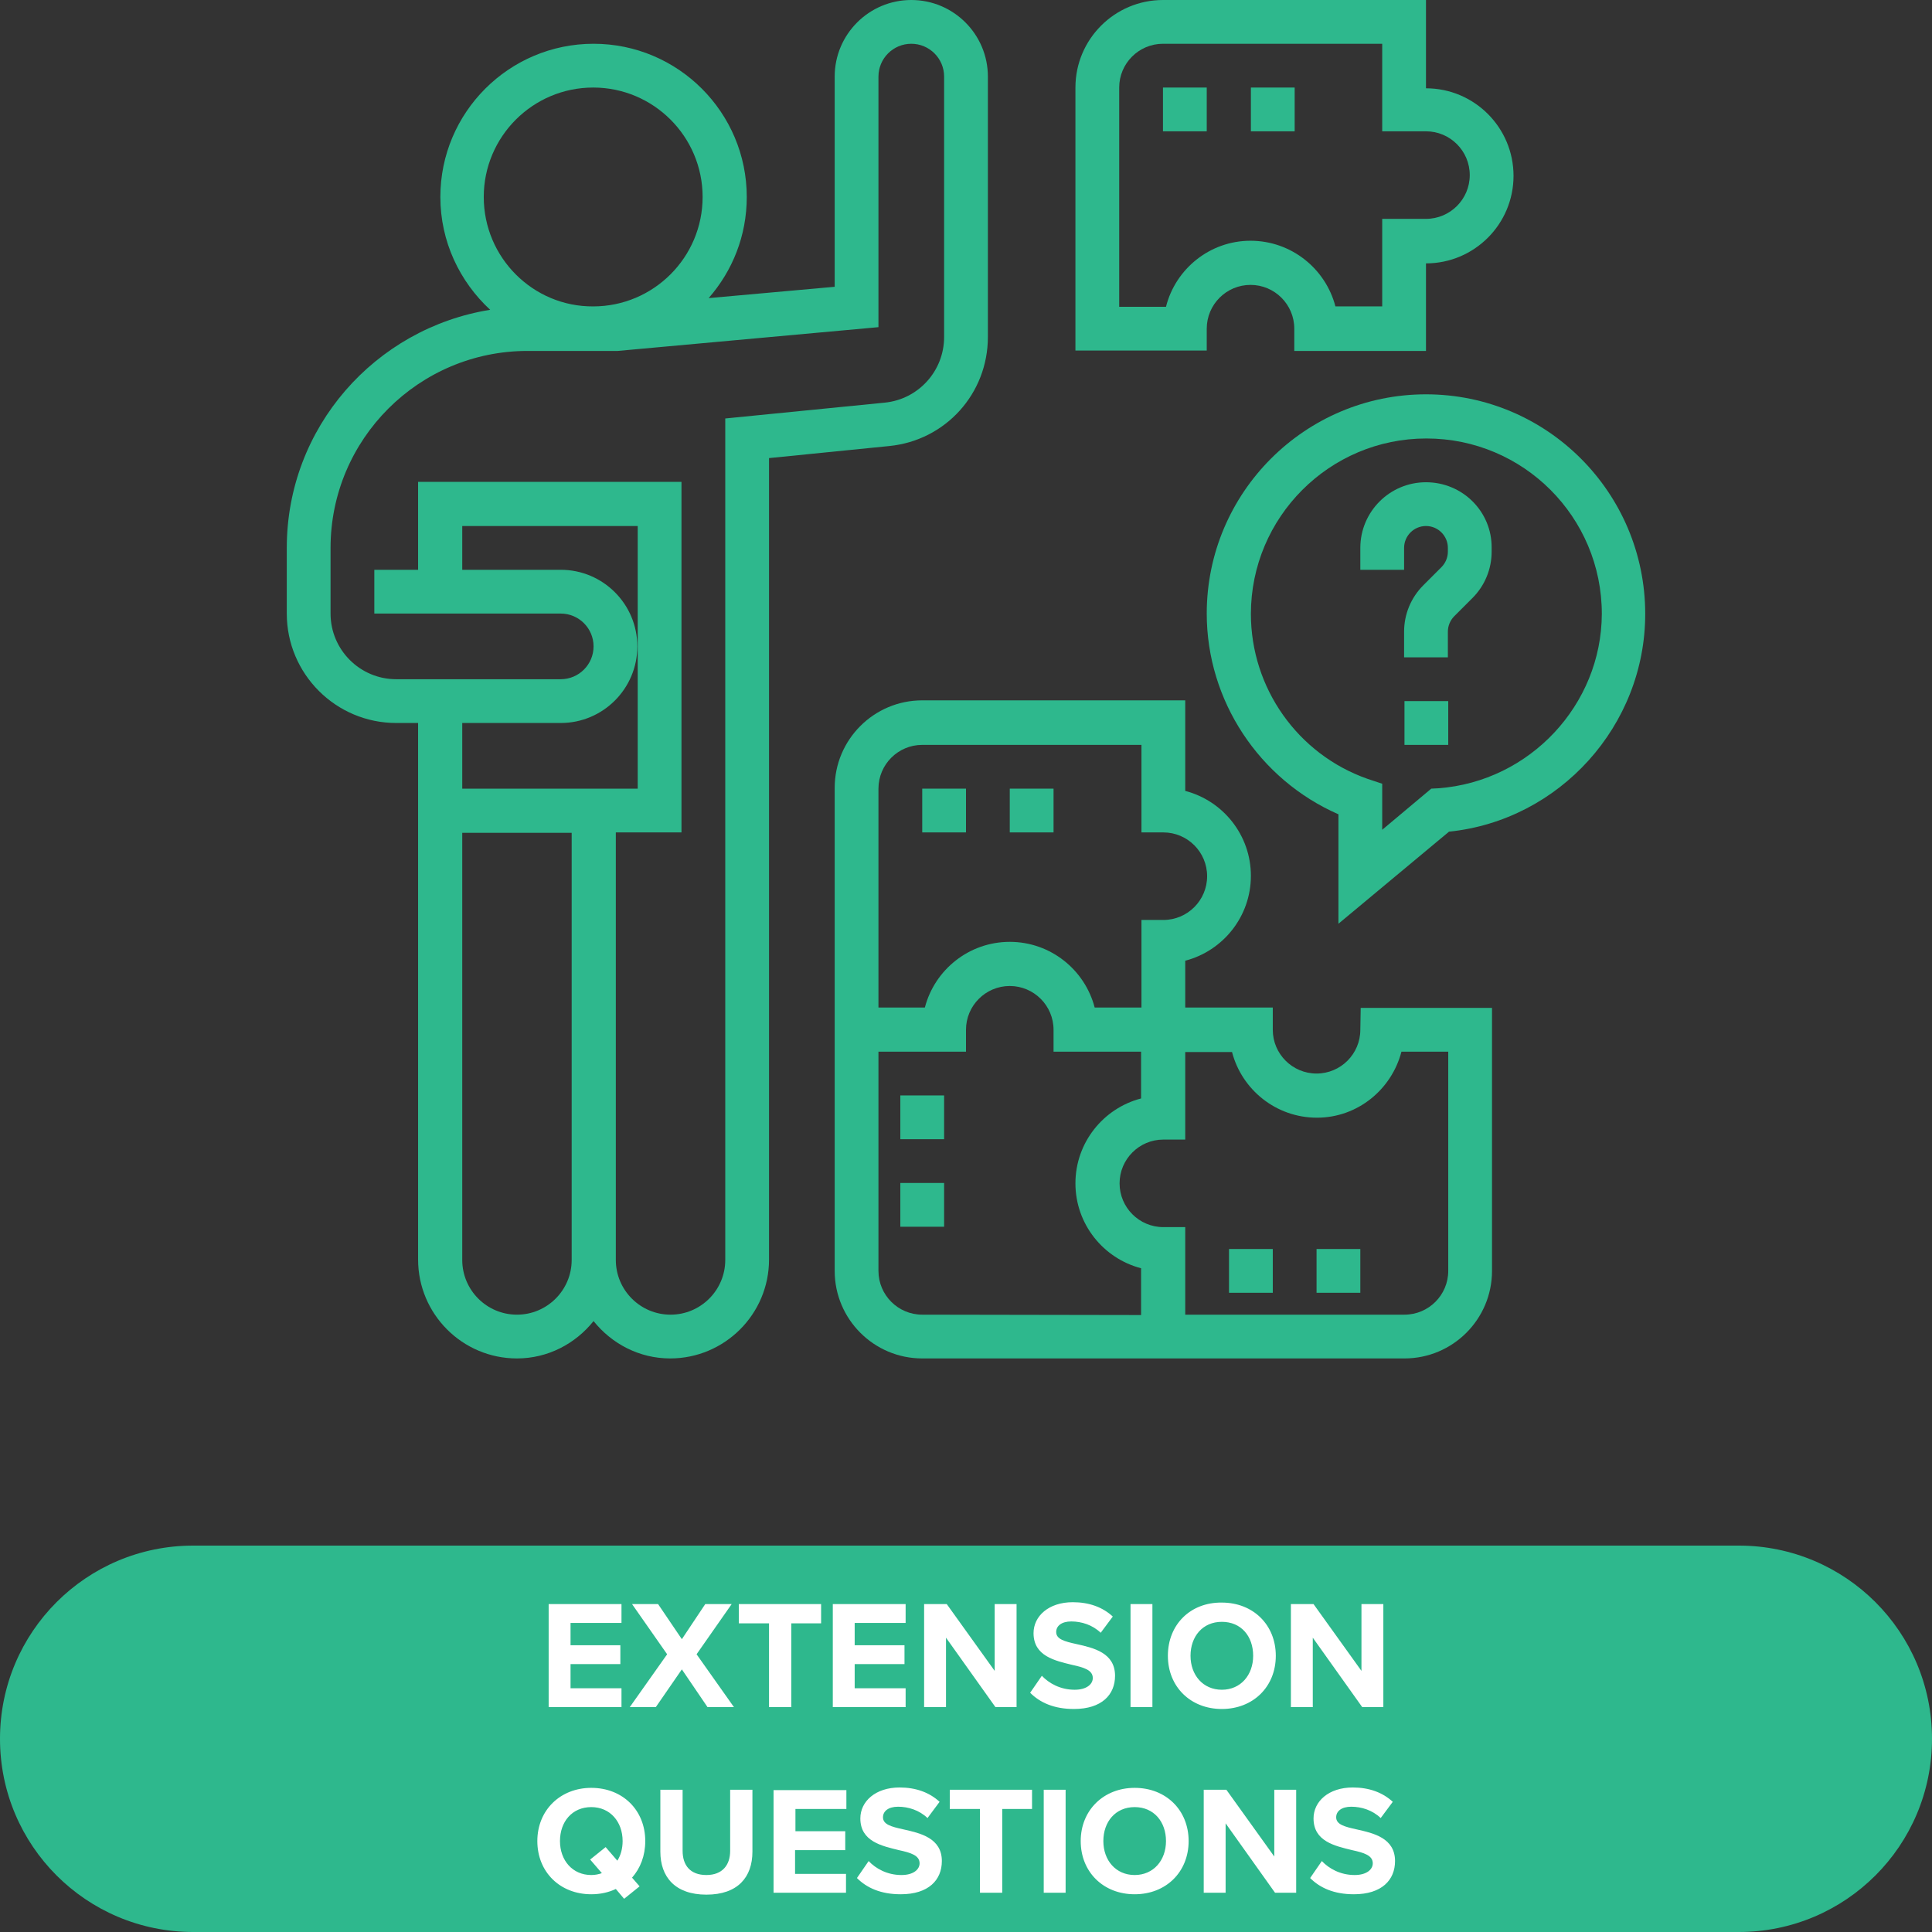
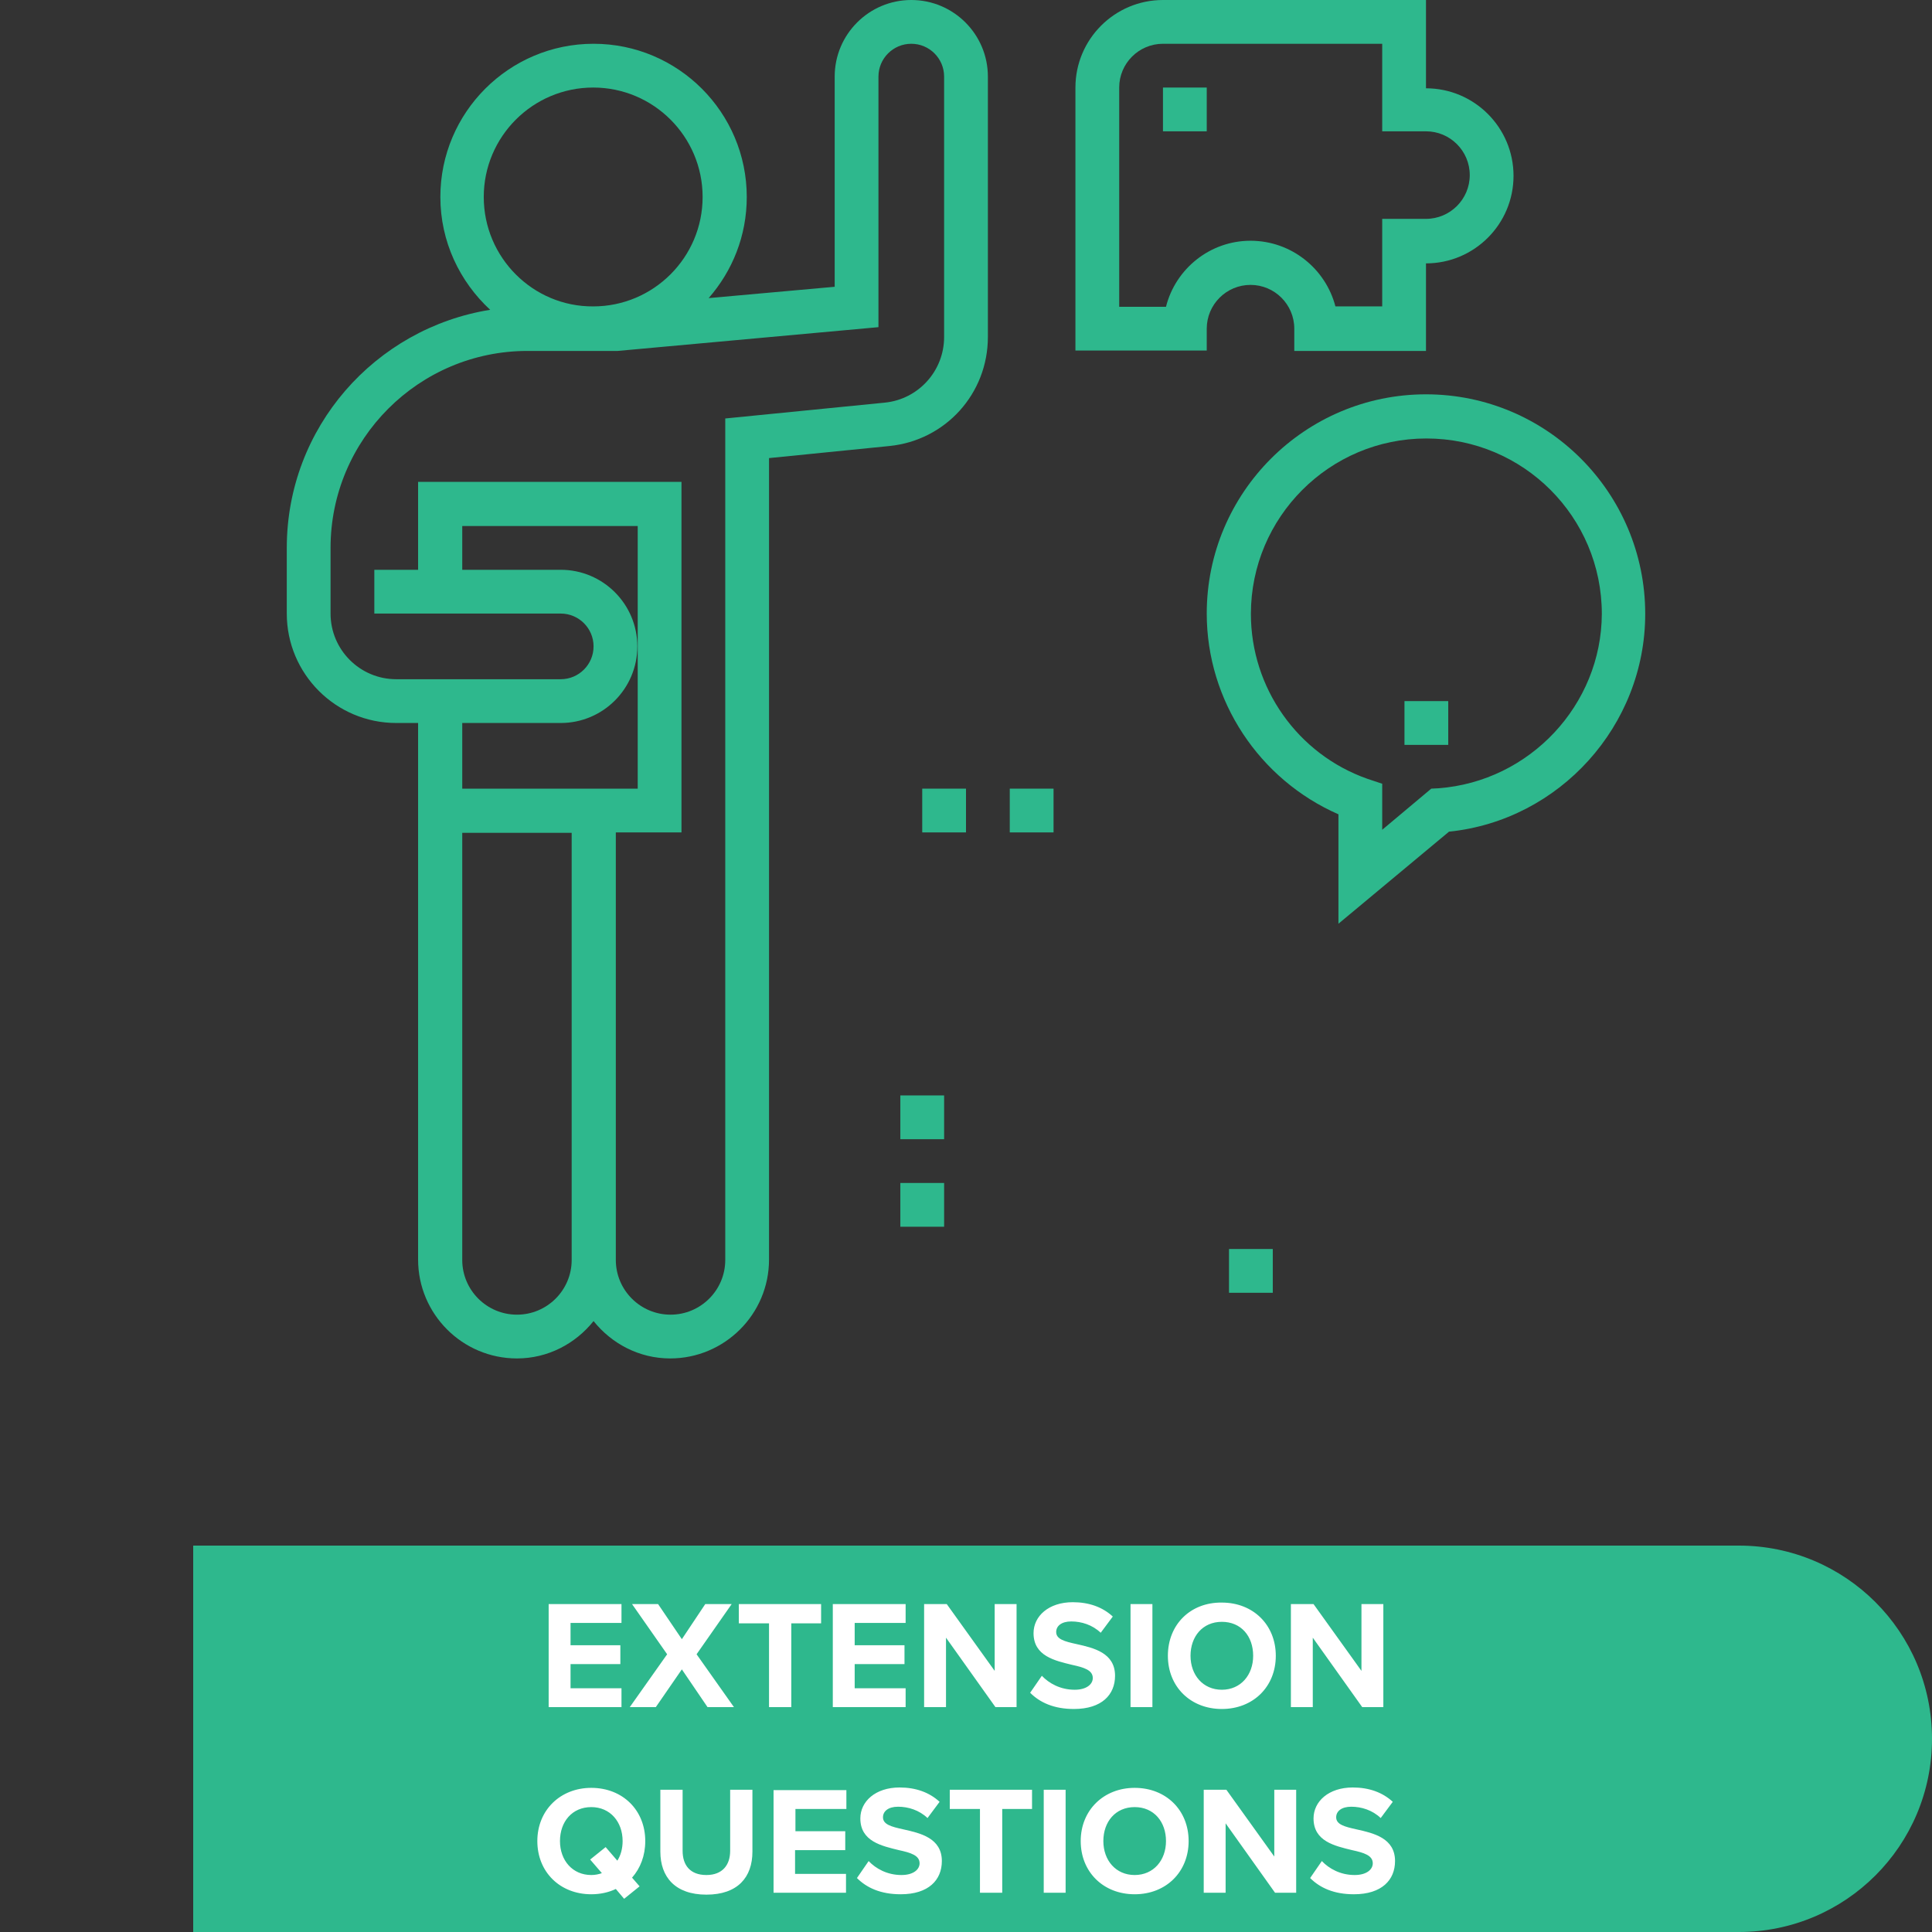
<svg xmlns="http://www.w3.org/2000/svg" xmlns:xlink="http://www.w3.org/1999/xlink" version="1.1" id="Layer_1" x="0px" y="0px" viewBox="0 0 512 512" style="enable-background:new 0 0 512 512;" xml:space="preserve">
  <rect x="0" y="0" width="512" height="512" fill="#333333" stroke="none" />
  <style type="text/css">
	.st0{fill:#2EB88D;}
	.st1{clip-path:url(#SVGID_2_);fill:#2EB88D;}
	.st2{clip-path:url(#SVGID_4_);fill:#2EB88D;}
	.st3{clip-path:url(#SVGID_6_);fill:#FFFFFF;}
	.st4{clip-path:url(#SVGID_8_);fill:#FFFFFF;}
</style>
  <g>
-     <path class="st0" d="M371.4,278.7h12.4v58.1c0,6.4-5.2,11.6-11.6,11.6h-58.1v-23.2h-5.8c-6.4,0-11.6-5.2-11.6-11.6   s5.2-11.6,11.6-11.6h5.8v-23.2h12.4c2.6,10,11.7,17.4,22.5,17.4S368.8,288.7,371.4,278.7 M244.4,348.4c-6.4,0-11.6-5.2-11.6-11.6   v-58.1H256v-5.8c0-6.4,5.2-11.6,11.6-11.6s11.6,5.2,11.6,11.6v5.8h23.2v12.4c-10,2.6-17.4,11.7-17.4,22.5s7.4,19.9,17.4,22.5v12.4   L244.4,348.4L244.4,348.4z M232.8,209c0-6.4,5.2-11.6,11.6-11.6h58.1v23.2h5.8c6.4,0,11.6,5.2,11.6,11.6c0,6.4-5.2,11.6-11.6,11.6   h-5.8V267h-12.4c-2.6-10-11.7-17.4-22.5-17.4s-19.9,7.4-22.5,17.4h-12.3V209z M360.5,272.9c0,6.4-5.2,11.6-11.6,11.6   s-11.6-5.2-11.6-11.6V267h-23.2v-12.4c10-2.6,17.4-11.7,17.4-22.5s-7.4-19.9-17.4-22.5v-24h-69.7c-12.8,0-23.2,10.4-23.2,23.2V267   v11.6v58.2c0,12.8,10.4,23.2,23.2,23.2h58.1h11.6h58.1c12.8,0,23.2-10.4,23.2-23.2v-69.7h-34.8L360.5,272.9L360.5,272.9z" />
    <path class="st0" d="M309,81.3h-12.4V23.2c0-6.4,5.2-11.6,11.6-11.6h58.1v23.2h11.6c6.4,0,11.6,5.2,11.6,11.6S384.3,58,377.9,58   h-11.6v23.2h-12.4c-2.6-10-11.7-17.4-22.5-17.4S311.5,71.3,309,81.3 M319.8,87.1c0-6.4,5.2-11.6,11.6-11.6S343,80.7,343,87.1V93   h34.9V69.8c12.8,0,23.2-10.4,23.2-23.2s-10.4-23.2-23.2-23.2V0h-69.7C295.4,0,285,10.4,285,23.2v69.7h34.8V87.1z" />
-     <path class="st0" d="M377.9,127.8c-9.6,0-17.4,7.8-17.4,17.4v5.8h11.6v-5.8c0-3.2,2.6-5.8,5.8-5.8s5.8,2.6,5.8,5.8v1   c0,1.5-0.6,3-1.7,4.1l-4.8,4.8c-3.3,3.3-5.1,7.7-5.1,12.3v6.8h11.6v-6.8c0-1.5,0.6-3,1.7-4.1l4.8-4.8c3.3-3.3,5.1-7.7,5.1-12.3v-1   C395.4,135.6,387.6,127.8,377.9,127.8" />
  </g>
  <rect x="372.2" y="185.8" class="st0" width="11.6" height="11.6" />
  <g>
    <path class="st0" d="M381.2,208.9l-1.9,0.1l-13,10.9v-12.2l-3.9-1.3c-18.5-6.5-30.9-24.1-30.9-43.7c0-25.6,20.8-46.5,46.5-46.5   s46.5,20.8,46.5,46.5C424.4,186.8,405.4,207.1,381.2,208.9 M377.9,104.5c-32,0-58.1,26-58.1,58.1c0,23.1,13.9,44,34.9,53.2v29   l29.3-24.4c29.3-3,52-28.1,52-57.7C436,130.6,410,104.5,377.9,104.5" />
  </g>
  <rect x="325.7" y="331" class="st0" width="11.6" height="11.6" />
-   <rect x="348.9" y="331" class="st0" width="11.6" height="11.6" />
  <rect x="238.6" y="290.3" class="st0" width="11.6" height="11.6" />
  <rect x="238.6" y="313.5" class="st0" width="11.6" height="11.6" />
  <rect x="308.2" y="23.2" class="st0" width="11.6" height="11.6" />
-   <rect x="331.5" y="23.2" class="st0" width="11.6" height="11.6" />
  <rect x="244.4" y="209" class="st0" width="11.6" height="11.6" />
  <rect x="267.6" y="209" class="st0" width="11.6" height="11.6" />
  <g>
    <path class="st0" d="M192.2,110.9v223c0,8-6.5,14.5-14.5,14.5s-14.5-6.5-14.5-14.5V220.6h17.4v-92.9h-69.8V151H99.2v11.6h49.4   c4.8,0,8.7,3.9,8.7,8.7s-3.9,8.7-8.7,8.7H105c-9.6,0-17.4-7.8-17.4-17.4v-17.4c0-28.8,23.4-52.2,52.2-52.2h17.1c0.1,0,0.2,0,0.4,0   s0.2,0,0.4,0h6l69.1-6.3V20.3c0-4.8,3.9-8.7,8.7-8.7s8.7,3.9,8.7,8.7v69c0,9-6.8,16.5-15.7,17.4L192.2,110.9z M137,348.4   c-8,0-14.5-6.5-14.5-14.5V220.7h29v113.2C151.5,341.9,145,348.4,137,348.4 M148.6,191.6c11.2,0,20.3-9.1,20.3-20.3   s-9.1-20.3-20.3-20.3h-26.1v-11.6H169v31.9V209h-46.5v-17.4H148.6L148.6,191.6z M128.2,52.2c0-16,13-29,29-29s29,13,29,29   s-13,29-29,29C141.3,81.3,128.2,68.3,128.2,52.2 M261.8,89.3v-69c0-11.2-9.1-20.3-20.3-20.3s-20.3,9.1-20.3,20.3V76l-33.4,3   c6.3-7.2,10.1-16.5,10.1-26.8c0-22.4-18.2-40.6-40.6-40.6s-40.6,18.2-40.6,40.6c0,11.8,5.1,22.4,13.2,29.9   C99.4,87,76,113.3,76,145.2v17.4c0,16,13,29,29,29h5.8v23.2v5.8v113.2c0,14.4,11.7,26.2,26.2,26.2c8.2,0,15.5-3.9,20.3-9.9   c4.8,6,12.1,9.9,20.3,9.9c14.4,0,26.2-11.7,26.2-26.2V121.4l31.9-3.2C250.6,116.7,261.8,104.3,261.8,89.3" />
  </g>
  <g>
    <g>
      <defs>
-         <rect id="SVGID_1_" y="409.6" width="512" height="102.4" />
-       </defs>
+         </defs>
      <clipPath id="SVGID_2_">
        <use xlink:href="#SVGID_1_" style="overflow:visible;" />
      </clipPath>
      <path class="st1" d="M51.2,512c28.3,0,51.2-22.9,51.2-51.2c0-28.3-22.9-51.2-51.2-51.2C22.9,409.6,0,432.5,0,460.8    C0,489.1,22.9,512,51.2,512" />
    </g>
    <g>
      <defs>
        <rect id="SVGID_3_" y="409.6" width="512" height="102.4" />
      </defs>
      <clipPath id="SVGID_4_">
        <use xlink:href="#SVGID_3_" style="overflow:visible;" />
      </clipPath>
      <path class="st2" d="M460.8,512c28.3,0,51.2-22.9,51.2-51.2c0-28.3-22.9-51.2-51.2-51.2c-28.3,0-51.2,22.9-51.2,51.2    C409.6,489.1,432.5,512,460.8,512" />
    </g>
  </g>
  <rect x="51.2" y="409.6" class="st0" width="409.6" height="102.4" />
  <g>
    <g>
      <defs>
        <rect id="SVGID_5_" y="409.6" width="512" height="102.4" />
      </defs>
      <clipPath id="SVGID_6_">
        <use xlink:href="#SVGID_5_" style="overflow:visible;" />
      </clipPath>
      <path class="st3" d="M347.2,497.7c2.6,2.6,6.3,4.3,11.6,4.3c7.4,0,10.9-3.8,10.9-8.8c0-6.1-5.7-7.4-10.2-8.4    c-3.2-0.7-5.4-1.3-5.4-3.2c0-1.6,1.4-2.8,4-2.8c2.7,0,5.6,0.9,7.8,3l3.2-4.3c-2.7-2.5-6.3-3.8-10.6-3.8c-6.4,0-10.4,3.7-10.4,8.2    c0,6.1,5.7,7.3,10.2,8.4c3.2,0.7,5.5,1.4,5.5,3.5c0,1.6-1.6,3.1-4.8,3.1c-3.8,0-6.8-1.7-8.7-3.7L347.2,497.7z M337.9,501.6h5.6    v-27.3h-5.8V492L325,474.3h-6v27.3h5.8v-18.4L337.9,501.6z M309,487.9c0,5.1-3.3,9-8.3,9s-8.3-3.9-8.3-9s3.2-9,8.3-9    S309,482.8,309,487.9 M286.4,487.9c0,8.2,6,14.1,14.3,14.1s14.3-5.9,14.3-14.1s-6-14.1-14.3-14.1    C292.5,473.8,286.4,479.7,286.4,487.9 M276.6,501.6h5.8v-27.3h-5.8V501.6z M259.7,501.6h5.9v-22.2h7.9v-5.1h-21.8v5.1h8V501.6z     M227.1,497.7c2.6,2.6,6.3,4.3,11.6,4.3c7.4,0,10.9-3.8,10.9-8.8c0-6.1-5.7-7.4-10.2-8.4c-3.2-0.7-5.4-1.3-5.4-3.2    c0-1.6,1.4-2.8,4-2.8c2.7,0,5.6,0.9,7.8,3l3.2-4.3c-2.7-2.5-6.3-3.8-10.6-3.8c-6.4,0-10.4,3.7-10.4,8.2c0,6.1,5.7,7.3,10.2,8.4    c3.2,0.7,5.5,1.4,5.5,3.5c0,1.6-1.6,3.1-4.8,3.1c-3.8,0-6.8-1.7-8.7-3.7L227.1,497.7z M204.9,501.6h19.3v-5h-13.5v-6.3H224v-5    h-13.2v-5.9h13.5v-5H205v27.2H204.9z M175,490.7c0,6.7,3.9,11.4,12.2,11.4s12.2-4.6,12.2-11.4v-16.4h-5.9v16.2    c0,3.8-2.1,6.4-6.3,6.4c-4.3,0-6.3-2.6-6.3-6.4v-16.2H175V490.7z M156.7,496.9c-5,0-8.3-3.9-8.3-9s3.2-9,8.3-9c5,0,8.3,3.9,8.3,9    c0,2-0.5,3.8-1.4,5.2l-3.1-3.6l-4.1,3.3l3.1,3.6C158.7,496.7,157.7,496.9,156.7,496.9 M171,487.9c0-8.2-6-14.1-14.3-14.1    c-8.2,0-14.3,5.9-14.3,14.1s6,14.1,14.3,14.1c2.4,0,4.6-0.5,6.5-1.4l2.2,2.6l4.1-3.3l-2-2.3C169.7,495.1,171,491.8,171,487.9" />
    </g>
    <g>
      <defs>
        <rect id="SVGID_7_" y="409.6" width="512" height="102.4" />
      </defs>
      <clipPath id="SVGID_8_">
        <use xlink:href="#SVGID_7_" style="overflow:visible;" />
      </clipPath>
      <path class="st4" d="M361,452.4h5.6v-27.3h-5.8v17.7l-12.7-17.7h-6v27.3h5.8V434L361,452.4z M332.1,438.8c0,5.1-3.3,9-8.3,9    s-8.3-3.9-8.3-9s3.2-9,8.3-9S332.1,433.6,332.1,438.8 M309.5,438.8c0,8.2,6,14.1,14.3,14.1s14.3-5.9,14.3-14.1s-6-14.1-14.3-14.1    C315.5,424.6,309.5,430.5,309.5,438.8 M299.6,452.4h5.8v-27.3h-5.8V452.4z M273,448.6c2.6,2.6,6.3,4.3,11.6,4.3    c7.4,0,10.9-3.8,10.9-8.8c0-6.1-5.7-7.4-10.2-8.4c-3.2-0.7-5.4-1.3-5.4-3.2c0-1.6,1.4-2.8,4-2.8c2.7,0,5.6,0.9,7.8,3l3.2-4.3    c-2.7-2.5-6.3-3.8-10.6-3.8c-6.4,0-10.4,3.7-10.4,8.2c0,6.1,5.7,7.3,10.2,8.4c3.2,0.7,5.5,1.4,5.5,3.5c0,1.6-1.6,3.1-4.8,3.1    c-3.8,0-6.8-1.7-8.7-3.7L273,448.6z M263.8,452.4h5.6v-27.3h-5.8v17.7l-12.7-17.7h-6v27.3h5.8V434L263.8,452.4z M220.7,452.4H240    v-5h-13.5V441h13.2v-5h-13.2v-5.9H240v-5h-19.3V452.4z M203.8,452.4h5.9v-22.2h7.9v-5.1h-21.8v5.1h8L203.8,452.4L203.8,452.4z     M187.5,452.4h7l-9.9-14l9.3-13.3h-7l-6.2,9.3l-6.3-9.3h-6.9l9.3,13.3l-9.9,14h6.9l6.9-10L187.5,452.4z M145.4,452.4h19.3v-5    h-13.5V441h13.2v-5h-13.2v-5.9h13.5v-5h-19.3V452.4z" />
    </g>
  </g>
</svg>